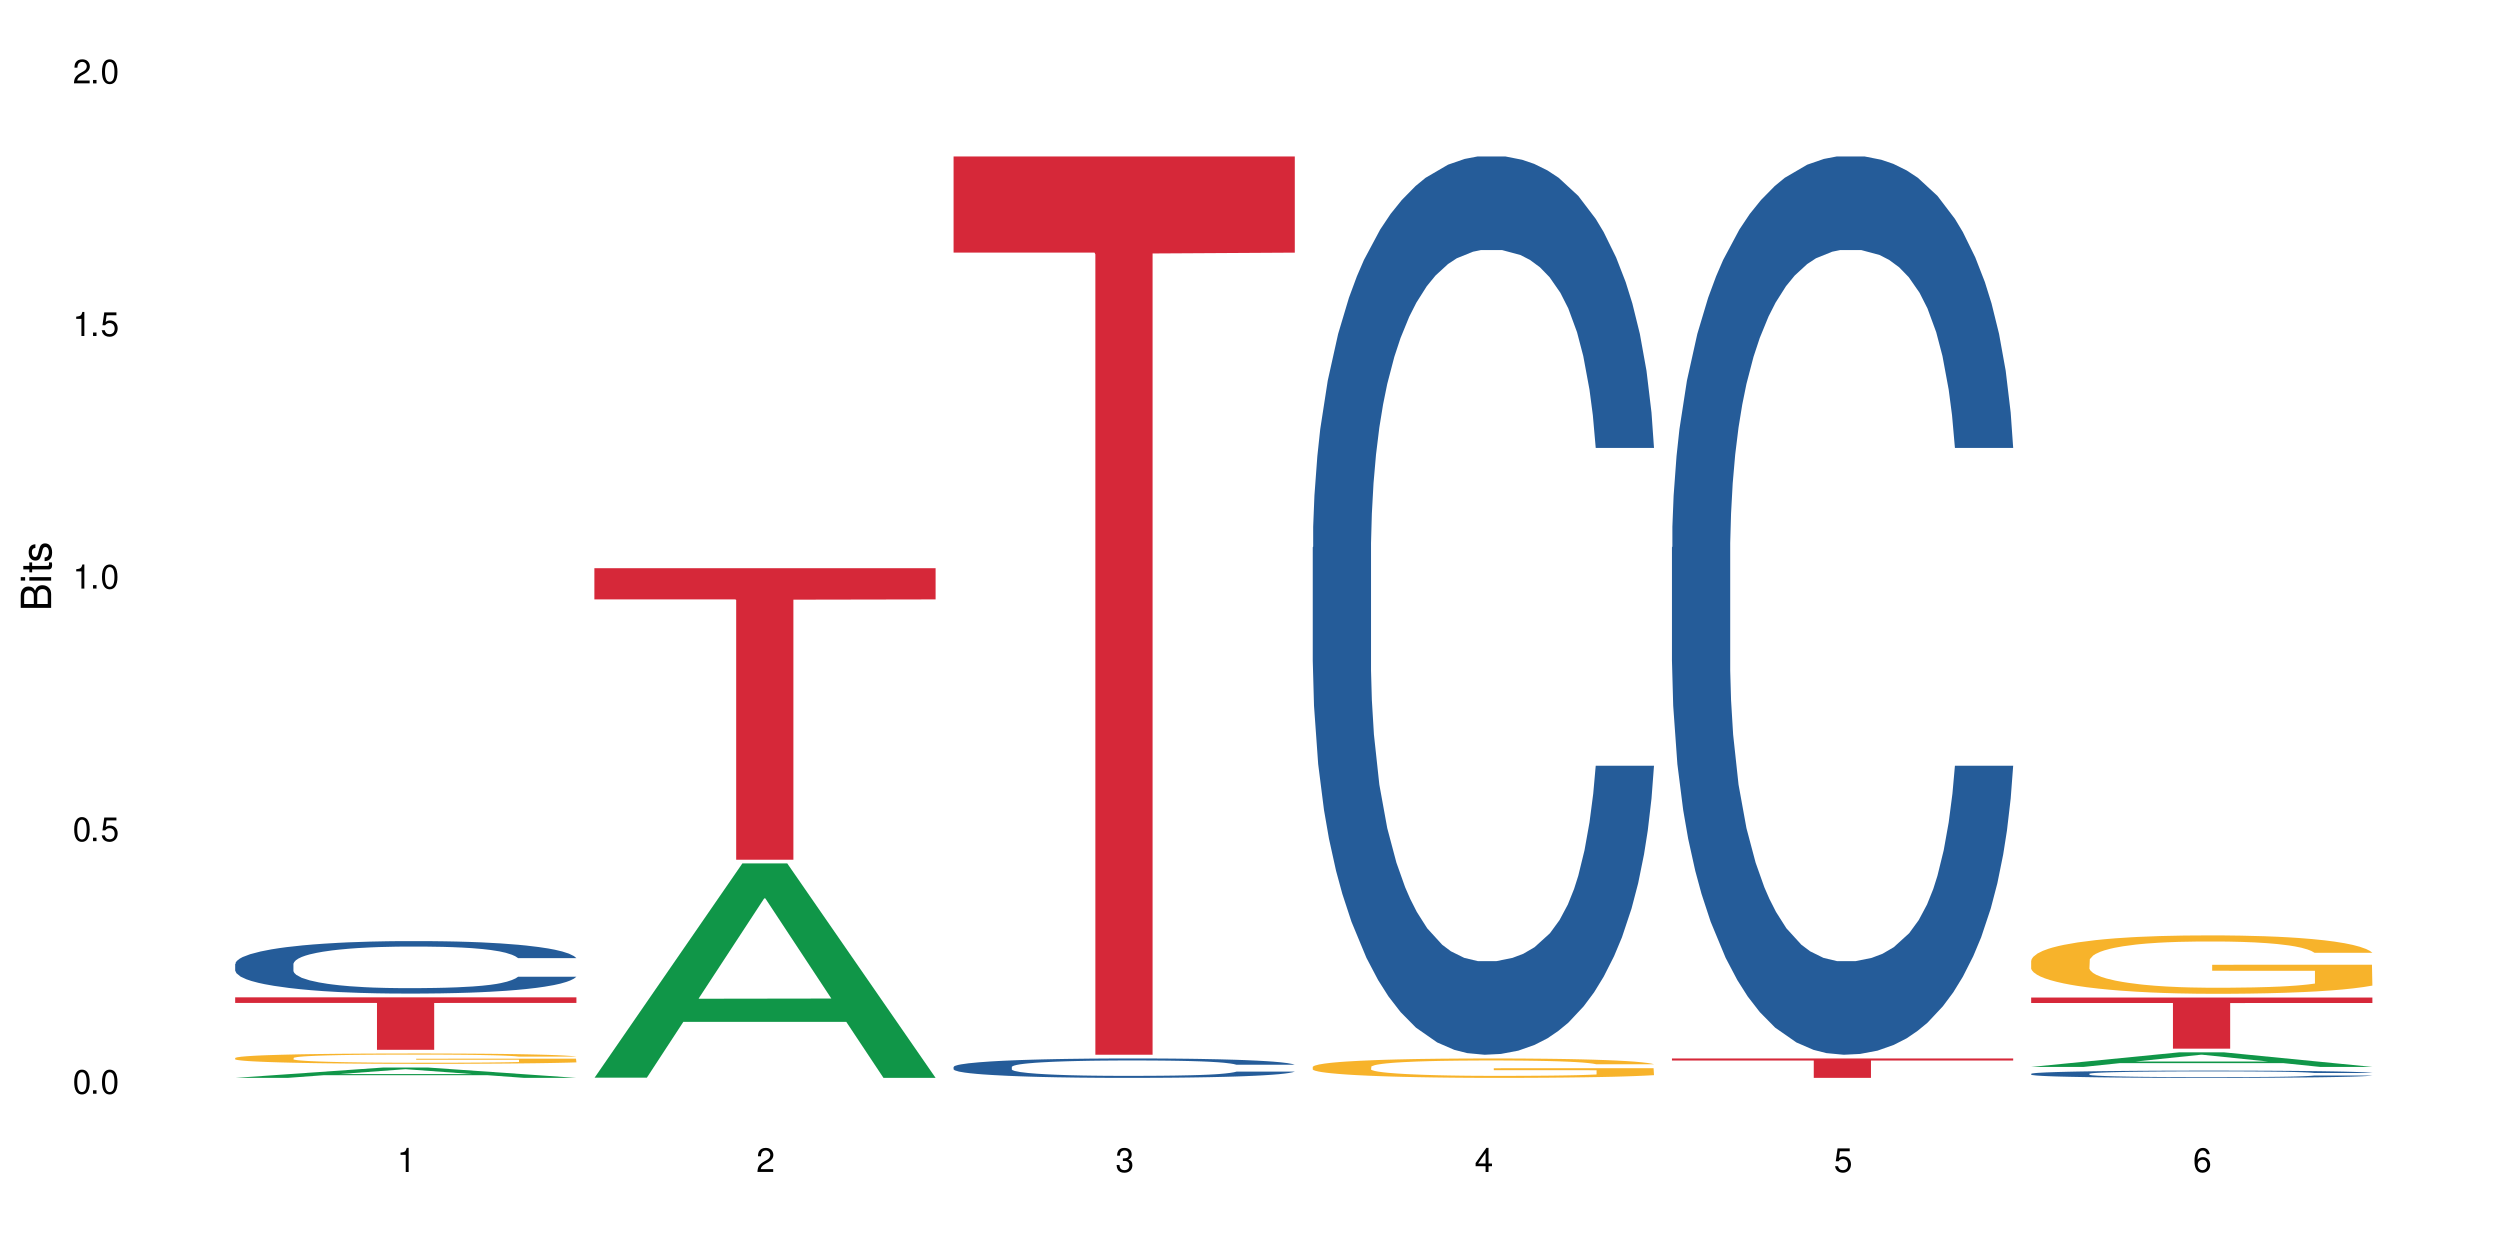
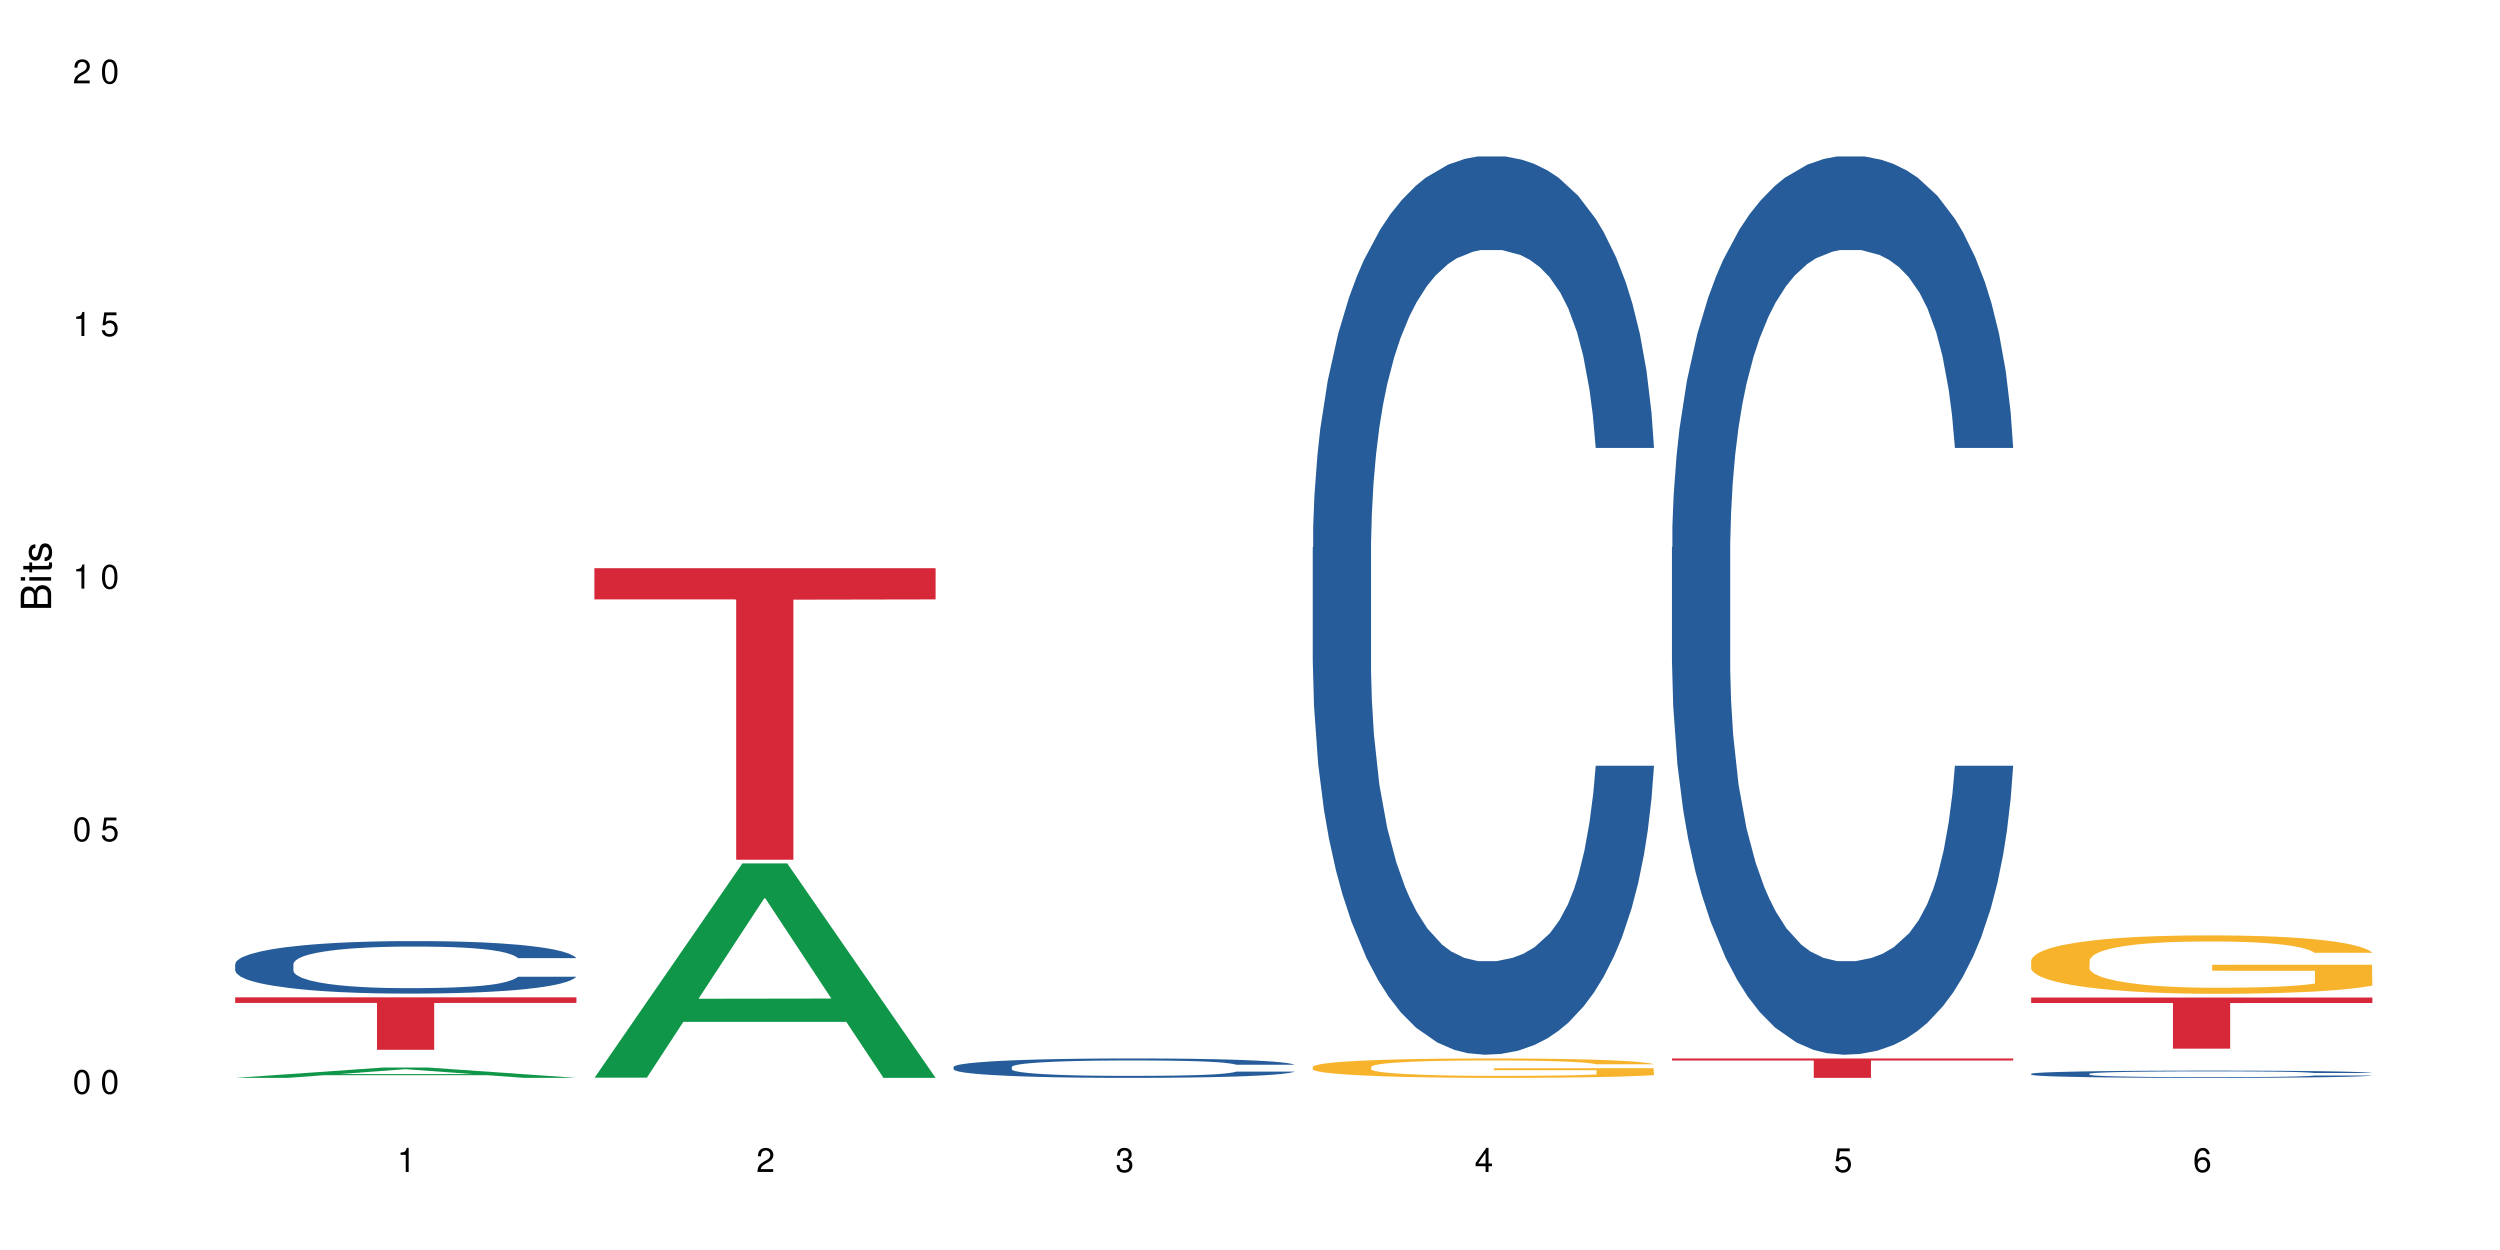
<svg xmlns="http://www.w3.org/2000/svg" xmlns:xlink="http://www.w3.org/1999/xlink" width="720" height="360" viewBox="0 0 720 360">
  <defs>
    <g>
      <g id="glyph-0-0">
</g>
      <g id="glyph-0-1">
        <path d="M 2.641 -6.938 C 2 -6.938 1.422 -6.656 1.078 -6.172 C 0.641 -5.562 0.406 -4.641 0.406 -3.359 C 0.406 -1.016 1.188 0.219 2.641 0.219 C 4.078 0.219 4.859 -1.016 4.859 -3.297 C 4.859 -4.641 4.656 -5.547 4.203 -6.172 C 3.844 -6.656 3.281 -6.938 2.641 -6.938 Z M 2.641 -6.188 C 3.547 -6.188 4 -5.25 4 -3.375 C 4 -1.406 3.562 -0.484 2.625 -0.484 C 1.734 -0.484 1.281 -1.438 1.281 -3.344 C 1.281 -5.25 1.734 -6.188 2.641 -6.188 Z M 2.641 -6.188 " />
      </g>
      <g id="glyph-0-2">
-         <path d="M 1.828 -1 L 0.828 -1 L 0.828 0 L 1.828 0 Z M 1.828 -1 " />
-       </g>
+         </g>
      <g id="glyph-0-3">
        <path d="M 4.562 -6.797 L 1.062 -6.797 L 0.547 -3.094 L 1.328 -3.094 C 1.719 -3.562 2.047 -3.734 2.578 -3.734 C 3.484 -3.734 4.062 -3.109 4.062 -2.094 C 4.062 -1.125 3.484 -0.531 2.578 -0.531 C 1.828 -0.531 1.375 -0.906 1.188 -1.672 L 0.328 -1.672 C 0.453 -1.109 0.547 -0.844 0.75 -0.594 C 1.125 -0.078 1.828 0.219 2.594 0.219 C 3.969 0.219 4.922 -0.781 4.922 -2.219 C 4.922 -3.562 4.031 -4.484 2.719 -4.484 C 2.25 -4.484 1.859 -4.359 1.469 -4.062 L 1.734 -5.969 L 4.562 -5.969 Z M 4.562 -6.797 " />
      </g>
      <g id="glyph-0-4">
        <path d="M 2.484 -4.938 L 2.484 0 L 3.328 0 L 3.328 -6.938 L 2.766 -6.938 C 2.469 -5.875 2.281 -5.734 0.984 -5.562 L 0.984 -4.938 Z M 2.484 -4.938 " />
      </g>
      <g id="glyph-0-5">
        <path d="M 4.859 -0.828 L 1.281 -0.828 C 1.359 -1.406 1.672 -1.781 2.5 -2.281 L 3.469 -2.828 C 4.406 -3.344 4.906 -4.062 4.906 -4.906 C 4.906 -5.484 4.672 -6.031 4.266 -6.406 C 3.859 -6.766 3.375 -6.938 2.719 -6.938 C 1.859 -6.938 1.219 -6.625 0.844 -6.031 C 0.609 -5.672 0.5 -5.234 0.484 -4.531 L 1.328 -4.531 C 1.359 -5.016 1.406 -5.281 1.531 -5.516 C 1.75 -5.938 2.188 -6.203 2.703 -6.203 C 3.469 -6.203 4.031 -5.641 4.031 -4.891 C 4.031 -4.344 3.719 -3.859 3.125 -3.516 L 2.234 -3 C 0.812 -2.172 0.406 -1.531 0.328 -0.016 L 4.859 -0.016 Z M 4.859 -0.828 " />
      </g>
      <g id="glyph-0-6">
        <path d="M 2.125 -3.188 L 2.578 -3.188 C 3.5 -3.188 3.984 -2.766 3.984 -1.922 C 3.984 -1.062 3.469 -0.531 2.594 -0.531 C 1.656 -0.531 1.203 -1 1.156 -2.016 L 0.312 -2.016 C 0.344 -1.453 0.438 -1.094 0.609 -0.781 C 0.953 -0.109 1.625 0.219 2.547 0.219 C 3.953 0.219 4.859 -0.625 4.859 -1.938 C 4.859 -2.828 4.516 -3.297 3.703 -3.594 C 4.344 -3.844 4.656 -4.328 4.656 -5.031 C 4.656 -6.219 3.875 -6.938 2.578 -6.938 C 1.203 -6.938 0.484 -6.172 0.453 -4.703 L 1.297 -4.703 C 1.312 -5.125 1.344 -5.359 1.453 -5.578 C 1.641 -5.969 2.062 -6.203 2.594 -6.203 C 3.344 -6.203 3.797 -5.75 3.797 -5 C 3.797 -4.516 3.609 -4.219 3.25 -4.047 C 3.016 -3.953 2.703 -3.922 2.125 -3.906 Z M 2.125 -3.188 " />
      </g>
      <g id="glyph-0-7">
        <path d="M 3.141 -1.672 L 3.141 0 L 3.984 0 L 3.984 -1.672 L 4.984 -1.672 L 4.984 -2.438 L 3.984 -2.438 L 3.984 -6.938 L 3.359 -6.938 L 0.266 -2.578 L 0.266 -1.672 Z M 3.141 -2.438 L 1 -2.438 L 3.141 -5.5 Z M 3.141 -2.438 " />
      </g>
      <g id="glyph-0-8">
        <path d="M 4.781 -5.125 C 4.609 -6.266 3.891 -6.938 2.844 -6.938 C 2.094 -6.938 1.422 -6.578 1.031 -5.953 C 0.594 -5.266 0.406 -4.422 0.406 -3.172 C 0.406 -2 0.578 -1.25 0.984 -0.641 C 1.359 -0.078 1.953 0.219 2.703 0.219 C 3.984 0.219 4.922 -0.75 4.922 -2.094 C 4.922 -3.375 4.062 -4.281 2.844 -4.281 C 2.172 -4.281 1.641 -4.031 1.281 -3.516 C 1.281 -5.234 1.828 -6.188 2.797 -6.188 C 3.391 -6.188 3.797 -5.797 3.938 -5.125 Z M 2.734 -3.531 C 3.547 -3.531 4.062 -2.953 4.062 -2.031 C 4.062 -1.156 3.484 -0.531 2.703 -0.531 C 1.922 -0.531 1.328 -1.188 1.328 -2.078 C 1.328 -2.938 1.906 -3.531 2.734 -3.531 Z M 2.734 -3.531 " />
      </g>
      <g id="glyph-1-0">
</g>
      <g id="glyph-1-1">
        <path d="M 0 -0.953 L 0 -4.891 C 0 -5.719 -0.234 -6.344 -0.734 -6.797 C -1.188 -7.234 -1.812 -7.469 -2.5 -7.469 C -3.547 -7.469 -4.188 -7 -4.625 -5.875 C -4.984 -6.688 -5.625 -7.094 -6.531 -7.094 C -7.172 -7.094 -7.734 -6.859 -8.141 -6.391 C -8.562 -5.922 -8.75 -5.344 -8.75 -4.5 L -8.75 -0.953 Z M -4.984 -2.062 L -7.766 -2.062 L -7.766 -4.219 C -7.766 -4.844 -7.688 -5.203 -7.453 -5.5 C -7.219 -5.812 -6.859 -5.969 -6.375 -5.969 C -5.891 -5.969 -5.531 -5.812 -5.297 -5.5 C -5.062 -5.203 -4.984 -4.844 -4.984 -4.219 Z M -0.984 -2.062 L -4 -2.062 L -4 -4.781 C -4 -5.766 -3.438 -6.359 -2.484 -6.359 C -1.547 -6.359 -0.984 -5.766 -0.984 -4.781 Z M -0.984 -2.062 " />
      </g>
      <g id="glyph-1-2">
        <path d="M -6.281 -1.797 L -6.281 -0.797 L 0 -0.797 L 0 -1.797 Z M -8.75 -1.797 L -8.75 -0.797 L -7.484 -0.797 L -7.484 -1.797 Z M -8.75 -1.797 " />
      </g>
      <g id="glyph-1-3">
        <path d="M -6.281 -3.047 L -6.281 -2.016 L -8.016 -2.016 L -8.016 -1.016 L -6.281 -1.016 L -6.281 -0.172 L -5.469 -0.172 L -5.469 -1.016 L -0.719 -1.016 C -0.078 -1.016 0.281 -1.453 0.281 -2.234 C 0.281 -2.5 0.25 -2.719 0.188 -3.047 L -0.641 -3.047 C -0.609 -2.906 -0.594 -2.766 -0.594 -2.562 C -0.594 -2.141 -0.719 -2.016 -1.156 -2.016 L -5.469 -2.016 L -5.469 -3.047 Z M -6.281 -3.047 " />
      </g>
      <g id="glyph-1-4">
        <path d="M -4.531 -5.25 C -5.766 -5.25 -6.469 -4.422 -6.469 -2.969 C -6.469 -1.516 -5.719 -0.562 -4.547 -0.562 C -3.562 -0.562 -3.094 -1.062 -2.734 -2.562 L -2.516 -3.484 C -2.344 -4.188 -2.094 -4.469 -1.641 -4.469 C -1.047 -4.469 -0.641 -3.875 -0.641 -3 C -0.641 -2.453 -0.797 -2 -1.062 -1.75 C -1.25 -1.594 -1.422 -1.531 -1.875 -1.469 L -1.875 -0.406 C -0.422 -0.453 0.281 -1.266 0.281 -2.922 C 0.281 -4.5 -0.5 -5.516 -1.719 -5.516 C -2.656 -5.516 -3.172 -4.984 -3.469 -3.734 L -3.703 -2.766 C -3.891 -1.953 -4.156 -1.609 -4.594 -1.609 C -5.188 -1.609 -5.547 -2.125 -5.547 -2.938 C -5.547 -3.75 -5.203 -4.172 -4.531 -4.203 Z M -4.531 -5.25 " />
      </g>
    </g>
  </defs>
  <rect x="-72" y="-36" width="864" height="432" fill="rgb(100%, 100%, 100%)" fill-opacity="1" />
  <path fill-rule="nonzero" fill="rgb(6.275%, 58.824%, 28.235%)" fill-opacity="1" d="M 67.73 310.43 L 67.836 310.426 L 110.359 307.449 L 123.273 307.449 L 166.008 310.43 L 150.992 310.43 L 140.281 309.652 L 93.352 309.652 L 82.852 310.43 L 67.73 310.43 L 97.863 309.332 L 135.977 309.328 L 116.973 307.938 L 116.766 307.934 L 116.555 307.941 L 97.758 309.328 L 97.863 309.332 Z M 67.73 310.43 " />
  <path fill-rule="nonzero" fill="rgb(14.51%, 36.078%, 60%)" fill-opacity="1" d="M 67.73 277.617 L 67.852 277.605 L 67.852 277.273 L 68.211 276.746 L 69.051 276.086 L 69.887 275.629 L 72.047 274.812 L 75.043 274.027 L 78.156 273.418 L 80.434 273.059 L 82.473 272.781 L 87.145 272.27 L 90.145 272.008 L 93.379 271.773 L 97.332 271.539 L 100.211 271.398 L 106.684 271.18 L 111.477 271.082 L 115.191 271.039 L 123.223 271.039 L 128.016 271.098 L 131.492 271.164 L 135.324 271.277 L 138.562 271.398 L 144.195 271.703 L 149.227 272.09 L 151.504 272.312 L 155.102 272.742 L 157.855 273.156 L 159.773 273.516 L 161.934 274.027 L 163.848 274.648 L 165.289 275.352 L 166.008 275.945 L 149.227 275.945 L 148.391 275.395 L 147.43 274.965 L 145.633 274.398 L 143.836 273.996 L 141.316 273.598 L 139.039 273.336 L 135.926 273.07 L 133.168 272.906 L 130.293 272.781 L 127.535 272.699 L 122.262 272.617 L 116.148 272.617 L 113.871 272.645 L 109.199 272.754 L 106.684 272.852 L 103.086 273.043 L 100.57 273.223 L 97.574 273.5 L 95.535 273.734 L 93.02 274.094 L 91.223 274.414 L 89.184 274.867 L 87.984 275.215 L 86.906 275.602 L 85.949 276.059 L 85.23 276.539 L 84.75 277.051 L 84.508 277.551 L 84.508 279.691 L 84.75 280.188 L 85.348 280.77 L 86.906 281.613 L 89.184 282.344 L 91.82 282.926 L 94.336 283.34 L 95.777 283.531 L 97.691 283.754 L 100.688 284.031 L 105.004 284.305 L 107.52 284.418 L 111.355 284.527 L 115.312 284.582 L 120.586 284.582 L 125.258 284.527 L 128.375 284.457 L 131.609 284.348 L 136.043 284.113 L 138.801 283.891 L 141.199 283.629 L 142.996 283.367 L 144.195 283.145 L 145.992 282.719 L 147.43 282.246 L 148.508 281.762 L 149.227 281.293 L 166.008 281.293 L 165.289 281.848 L 164.207 282.387 L 163.129 282.785 L 161.453 283.27 L 159.535 283.699 L 156.777 284.18 L 154.5 284.5 L 151.504 284.844 L 148.75 285.105 L 145.754 285.344 L 141.316 285.617 L 138.441 285.758 L 135.324 285.883 L 131.609 285.992 L 126.938 286.09 L 121.902 286.145 L 117.227 286.156 L 112.195 286.129 L 108.48 286.074 L 103.566 285.949 L 97.453 285.703 L 93.02 285.438 L 89.543 285.176 L 86.547 284.898 L 83.191 284.527 L 78.875 283.918 L 76.238 283.449 L 74.441 283.062 L 72.406 282.523 L 70.969 282.039 L 69.289 281.266 L 68.09 280.285 L 67.73 279.523 Z M 67.73 277.617 " />
-   <path fill-rule="nonzero" fill="rgb(96.863%, 70.196%, 16.863%)" fill-opacity="1" d="M 67.73 304.68 L 67.852 304.68 L 67.852 304.625 L 68.332 304.5 L 69.527 304.332 L 71.086 304.195 L 72.766 304.086 L 73.844 304.027 L 75.641 303.945 L 77.199 303.887 L 81.152 303.766 L 86.188 303.648 L 88.945 303.602 L 92.059 303.555 L 96.496 303.504 L 98.531 303.484 L 104.766 303.441 L 111.836 303.414 L 119.625 303.406 L 123.223 303.406 L 128.133 303.418 L 134.848 303.449 L 138.68 303.477 L 141.676 303.504 L 144.793 303.539 L 148.629 303.594 L 152.223 303.66 L 155.102 303.723 L 157.977 303.805 L 160.375 303.891 L 162.41 303.988 L 164.207 304.102 L 165.289 304.195 L 166.008 304.293 L 149.348 304.293 L 148.391 304.195 L 147.309 304.125 L 145.512 304.035 L 143.715 303.969 L 141.918 303.918 L 138.562 303.848 L 135.684 303.801 L 132.09 303.766 L 128.613 303.738 L 124.66 303.723 L 122.262 303.719 L 115.91 303.719 L 110.156 303.738 L 106.801 303.758 L 104.406 303.781 L 101.047 303.82 L 99.012 303.855 L 97.812 303.875 L 94.219 303.961 L 91.82 304.035 L 90.504 304.09 L 88.824 304.172 L 87.625 304.242 L 86.309 304.352 L 85.59 304.434 L 84.629 304.617 L 84.508 305.109 L 84.871 305.211 L 85.59 305.324 L 86.547 305.422 L 87.984 305.523 L 89.422 305.605 L 91.941 305.711 L 94.098 305.781 L 95.777 305.828 L 99.012 305.902 L 100.328 305.926 L 103.445 305.973 L 106.684 306.012 L 110.637 306.043 L 113.633 306.062 L 118.426 306.074 L 124.539 306.074 L 131.73 306.059 L 136.285 306.035 L 139.398 306.016 L 141.438 305.996 L 143.953 305.965 L 145.754 305.938 L 147.43 305.91 L 149.469 305.863 L 149.469 305.211 L 119.863 305.211 L 119.863 304.906 L 165.887 304.902 L 166.008 305.965 L 163.488 306.039 L 160.375 306.109 L 157.379 306.164 L 154.262 306.211 L 149.828 306.262 L 146.23 306.297 L 140.719 306.332 L 135.684 306.359 L 130.41 306.375 L 125.738 306.383 L 120.223 306.387 L 115.312 306.379 L 110.039 306.363 L 105.844 306.34 L 102.008 306.312 L 98.172 306.277 L 93.379 306.223 L 90.262 306.176 L 87.027 306.117 L 83.789 306.051 L 80.914 305.977 L 78.996 305.918 L 77.078 305.855 L 75.043 305.773 L 73.125 305.68 L 71.688 305.598 L 70.367 305.5 L 69.41 305.41 L 68.449 305.289 L 67.969 305.191 L 67.73 305.105 Z M 67.73 304.68 " />
  <path fill-rule="nonzero" fill="rgb(83.922%, 15.686%, 22.353%)" fill-opacity="1" d="M 67.73 287.223 L 166.008 287.223 L 166.008 288.84 L 125.047 288.855 L 125.047 302.34 L 108.57 302.34 L 108.57 288.871 L 108.332 288.84 L 67.73 288.84 Z M 67.73 287.223 " />
  <path fill-rule="nonzero" fill="rgb(6.275%, 58.824%, 28.235%)" fill-opacity="1" d="M 171.18 310.371 L 171.285 310.316 L 213.809 248.656 L 226.723 248.656 L 269.453 310.43 L 254.441 310.43 L 243.73 294.305 L 196.797 294.305 L 186.297 310.371 L 171.18 310.371 L 201.312 287.637 L 239.426 287.578 L 220.422 258.75 L 220.211 258.691 L 220 258.867 L 201.207 287.578 L 201.312 287.637 Z M 171.18 310.371 " />
  <path fill-rule="nonzero" fill="rgb(83.922%, 15.686%, 22.353%)" fill-opacity="1" d="M 171.18 163.641 L 269.453 163.641 L 269.453 172.629 L 228.496 172.707 L 228.496 247.594 L 212.02 247.594 L 212.02 172.785 L 211.777 172.629 L 171.18 172.629 Z M 171.18 163.641 " />
  <path fill-rule="nonzero" fill="rgb(14.51%, 36.078%, 60%)" fill-opacity="1" d="M 274.629 307.27 L 274.746 307.266 L 274.746 307.141 L 275.105 306.949 L 275.945 306.703 L 276.785 306.535 L 278.941 306.23 L 281.938 305.941 L 285.055 305.715 L 287.332 305.582 L 289.367 305.48 L 294.043 305.289 L 297.039 305.195 L 300.273 305.105 L 304.23 305.02 L 307.105 304.969 L 313.578 304.887 L 318.371 304.852 L 322.086 304.836 L 330.117 304.836 L 334.91 304.855 L 338.387 304.883 L 342.223 304.922 L 345.457 304.969 L 351.09 305.082 L 356.125 305.223 L 358.402 305.305 L 361.996 305.465 L 364.754 305.617 L 366.672 305.75 L 368.828 305.941 L 370.746 306.172 L 372.184 306.43 L 372.902 306.652 L 356.125 306.652 L 355.285 306.445 L 354.324 306.289 L 352.527 306.078 L 350.73 305.93 L 348.215 305.781 L 345.938 305.684 L 342.82 305.586 L 340.062 305.527 L 337.188 305.48 L 334.43 305.449 L 329.156 305.418 L 323.047 305.418 L 320.77 305.43 L 316.094 305.469 L 313.578 305.504 L 309.98 305.578 L 307.465 305.645 L 304.469 305.746 L 302.434 305.832 L 299.914 305.965 L 298.117 306.082 L 296.078 306.254 L 294.883 306.379 L 293.801 306.523 L 292.844 306.691 L 292.125 306.871 L 291.645 307.059 L 291.406 307.246 L 291.406 308.035 L 291.645 308.223 L 292.246 308.438 L 293.801 308.746 L 296.078 309.02 L 298.715 309.234 L 301.234 309.387 L 302.672 309.457 L 304.59 309.539 L 307.586 309.645 L 311.898 309.746 L 314.418 309.785 L 318.25 309.828 L 322.207 309.848 L 327.48 309.848 L 332.152 309.828 L 335.27 309.801 L 338.508 309.762 L 342.941 309.672 L 345.695 309.594 L 348.094 309.496 L 349.891 309.398 L 351.09 309.316 L 352.887 309.156 L 354.324 308.984 L 355.406 308.805 L 356.125 308.629 L 372.902 308.629 L 372.184 308.836 L 371.105 309.035 L 370.027 309.184 L 368.348 309.363 L 366.43 309.52 L 363.676 309.699 L 361.398 309.816 L 358.402 309.945 L 355.645 310.043 L 352.648 310.129 L 348.215 310.23 L 345.336 310.281 L 342.223 310.328 L 338.508 310.371 L 333.832 310.406 L 328.797 310.426 L 324.125 310.43 L 319.09 310.422 L 315.375 310.398 L 310.461 310.355 L 304.348 310.262 L 299.914 310.164 L 296.438 310.066 L 293.441 309.965 L 290.086 309.828 L 285.773 309.602 L 283.137 309.43 L 281.34 309.285 L 279.301 309.086 L 277.863 308.906 L 276.184 308.621 L 274.988 308.258 L 274.629 307.977 Z M 274.629 307.27 " />
-   <path fill-rule="nonzero" fill="rgb(83.922%, 15.686%, 22.353%)" fill-opacity="1" d="M 274.629 45.062 L 372.902 45.062 L 372.902 72.758 L 331.945 73 L 331.945 303.77 L 315.465 303.77 L 315.465 73.242 L 315.227 72.758 L 274.629 72.758 Z M 274.629 45.062 " />
  <path fill-rule="nonzero" fill="rgb(14.51%, 36.078%, 60%)" fill-opacity="1" d="M 378.074 157.625 L 378.195 157.391 L 378.195 151.715 L 378.555 142.73 L 379.395 131.379 L 380.23 123.574 L 382.391 109.621 L 385.387 96.145 L 388.5 85.738 L 390.777 79.59 L 392.816 74.859 L 397.492 66.109 L 400.488 61.617 L 403.723 57.598 L 407.676 53.578 L 410.555 51.211 L 417.027 47.43 L 421.82 45.773 L 425.535 45.062 L 433.566 45.062 L 438.359 46.008 L 441.836 47.191 L 445.668 49.082 L 448.906 51.211 L 454.539 56.414 L 459.57 63.035 L 461.848 66.82 L 465.445 74.152 L 468.199 81.246 L 470.117 87.395 L 472.277 96.145 L 474.191 106.785 L 475.633 118.844 L 476.352 129.012 L 459.57 129.012 L 458.734 119.555 L 457.773 112.223 L 455.977 102.527 L 454.18 95.668 L 451.66 88.812 L 449.383 84.32 L 446.27 79.824 L 443.512 76.988 L 440.637 74.859 L 437.879 73.441 L 432.605 72.023 L 426.492 72.023 L 424.215 72.496 L 419.543 74.387 L 417.027 76.043 L 413.43 79.352 L 410.914 82.426 L 407.918 87.156 L 405.879 91.176 L 403.363 97.324 L 401.566 102.766 L 399.527 110.566 L 398.328 116.48 L 397.25 123.102 L 396.293 130.906 L 395.574 139.184 L 395.094 147.93 L 394.855 156.445 L 394.855 193.098 L 395.094 201.613 L 395.691 211.543 L 397.25 225.969 L 399.527 238.504 L 402.164 248.434 L 404.68 255.527 L 406.121 258.84 L 408.035 262.621 L 411.035 267.352 L 415.348 272.082 L 417.863 273.973 L 421.699 275.867 L 425.656 276.812 L 430.93 276.812 L 435.602 275.867 L 438.719 274.684 L 441.953 272.793 L 446.387 268.77 L 449.145 264.988 L 451.543 260.496 L 453.34 256 L 454.539 252.219 L 456.336 244.887 L 457.773 236.848 L 458.852 228.57 L 459.57 220.531 L 476.352 220.531 L 475.633 229.988 L 474.555 239.211 L 473.473 246.07 L 471.797 254.348 L 469.879 261.676 L 467.121 269.953 L 464.844 275.391 L 461.848 281.305 L 459.094 285.797 L 456.098 289.816 L 451.66 294.547 L 448.785 296.91 L 445.668 299.039 L 441.953 300.934 L 437.281 302.586 L 432.246 303.535 L 427.574 303.77 L 422.539 303.297 L 418.824 302.352 L 413.91 300.223 L 407.797 295.965 L 403.363 291.473 L 399.887 286.98 L 396.891 282.25 L 393.535 275.867 L 389.223 265.461 L 386.586 257.422 L 384.785 250.801 L 382.75 241.578 L 381.312 233.301 L 379.633 220.059 L 378.434 203.266 L 378.074 190.262 Z M 378.074 157.625 " />
  <path fill-rule="nonzero" fill="rgb(96.863%, 70.196%, 16.863%)" fill-opacity="1" d="M 378.074 307.23 L 378.195 307.227 L 378.195 307.125 L 378.676 306.895 L 379.871 306.578 L 381.43 306.316 L 383.109 306.113 L 384.188 306.004 L 385.984 305.852 L 387.543 305.738 L 391.496 305.512 L 396.531 305.297 L 399.289 305.203 L 402.402 305.117 L 406.84 305.02 L 408.875 304.984 L 415.109 304.902 L 422.18 304.852 L 429.969 304.836 L 433.566 304.84 L 438.48 304.859 L 445.191 304.918 L 449.023 304.969 L 452.02 305.02 L 455.137 305.086 L 458.973 305.188 L 462.566 305.312 L 465.445 305.434 L 468.32 305.586 L 470.719 305.75 L 472.754 305.93 L 474.555 306.145 L 475.633 306.324 L 476.352 306.5 L 459.691 306.5 L 458.734 306.324 L 457.652 306.184 L 455.855 306.016 L 454.059 305.895 L 452.262 305.797 L 448.906 305.664 L 446.027 305.582 L 442.434 305.512 L 438.957 305.465 L 435.004 305.434 L 432.605 305.422 L 426.254 305.422 L 420.5 305.457 L 417.145 305.5 L 414.75 305.539 L 411.395 305.617 L 409.355 305.68 L 408.156 305.719 L 404.562 305.879 L 402.164 306.02 L 400.848 306.117 L 399.168 306.27 L 397.969 306.41 L 396.652 306.613 L 395.934 306.766 L 394.973 307.113 L 394.855 308.035 L 395.215 308.227 L 395.934 308.438 L 396.891 308.621 L 398.328 308.816 L 399.766 308.965 L 402.285 309.164 L 404.441 309.297 L 406.121 309.383 L 409.355 309.52 L 410.672 309.566 L 413.789 309.66 L 417.027 309.73 L 420.98 309.793 L 423.977 309.824 L 428.77 309.848 L 434.883 309.848 L 442.074 309.816 L 446.629 309.777 L 449.746 309.734 L 451.781 309.699 L 454.297 309.645 L 456.098 309.594 L 457.773 309.535 L 459.812 309.449 L 459.812 308.227 L 430.211 308.223 L 430.211 307.652 L 476.23 307.645 L 476.352 309.645 L 473.832 309.781 L 470.719 309.914 L 467.723 310.016 L 464.605 310.105 L 460.172 310.199 L 456.574 310.262 L 451.062 310.332 L 446.027 310.379 L 440.754 310.41 L 436.082 310.426 L 430.57 310.43 L 425.656 310.422 L 420.383 310.391 L 416.188 310.348 L 412.352 310.297 L 408.516 310.23 L 403.723 310.125 L 400.605 310.039 L 397.371 309.93 L 394.133 309.801 L 391.258 309.664 L 389.34 309.559 L 387.422 309.434 L 385.387 309.281 L 383.469 309.105 L 382.031 308.949 L 380.711 308.77 L 379.754 308.602 L 378.793 308.371 L 378.316 308.188 L 378.074 308.027 Z M 378.074 307.23 " />
  <path fill-rule="nonzero" fill="rgb(14.51%, 36.078%, 60%)" fill-opacity="1" d="M 481.523 157.625 L 481.645 157.391 L 481.645 151.715 L 482.004 142.73 L 482.84 131.379 L 483.68 123.574 L 485.836 109.621 L 488.832 96.145 L 491.949 85.738 L 494.227 79.59 L 496.266 74.859 L 500.938 66.109 L 503.934 61.617 L 507.172 57.598 L 511.125 53.578 L 514 51.211 L 520.473 47.43 L 525.27 45.773 L 528.984 45.062 L 537.012 45.062 L 541.809 46.008 L 545.281 47.191 L 549.117 49.082 L 552.352 51.211 L 557.984 56.414 L 563.02 63.035 L 565.297 66.82 L 568.891 74.152 L 571.648 81.246 L 573.566 87.395 L 575.723 96.145 L 577.641 106.785 L 579.078 118.844 L 579.797 129.012 L 563.02 129.012 L 562.18 119.555 L 561.223 112.223 L 559.426 102.527 L 557.625 95.668 L 555.109 88.812 L 552.832 84.32 L 549.715 79.824 L 546.961 76.988 L 544.082 74.859 L 541.328 73.441 L 536.055 72.023 L 529.941 72.023 L 527.664 72.496 L 522.992 74.387 L 520.473 76.043 L 516.879 79.352 L 514.363 82.426 L 511.367 87.156 L 509.328 91.176 L 506.812 97.324 L 505.012 102.766 L 502.977 110.566 L 501.777 116.48 L 500.699 123.102 L 499.738 130.906 L 499.02 139.184 L 498.543 147.93 L 498.301 156.445 L 498.301 193.098 L 498.543 201.613 L 499.141 211.543 L 500.699 225.969 L 502.977 238.504 L 505.613 248.434 L 508.129 255.527 L 509.566 258.84 L 511.484 262.621 L 514.48 267.352 L 518.797 272.082 L 521.312 273.973 L 525.148 275.867 L 529.102 276.812 L 534.375 276.812 L 539.051 275.867 L 542.168 274.684 L 545.402 272.793 L 549.836 268.77 L 552.594 264.988 L 554.988 260.496 L 556.789 256 L 557.984 252.219 L 559.785 244.887 L 561.223 236.848 L 562.301 228.57 L 563.02 220.531 L 579.797 220.531 L 579.078 229.988 L 578 239.211 L 576.922 246.07 L 575.246 254.348 L 573.328 261.676 L 570.57 269.953 L 568.293 275.391 L 565.297 281.305 L 562.539 285.797 L 559.543 289.816 L 555.109 294.547 L 552.234 296.91 L 549.117 299.039 L 545.402 300.934 L 540.727 302.586 L 535.695 303.535 L 531.02 303.77 L 525.988 303.297 L 522.27 302.352 L 517.359 300.223 L 511.246 295.965 L 506.812 291.473 L 503.336 286.98 L 500.34 282.25 L 496.984 275.867 L 492.668 265.461 L 490.031 257.422 L 488.234 250.801 L 486.195 241.578 L 484.758 233.301 L 483.082 220.059 L 481.883 203.266 L 481.523 190.262 Z M 481.523 157.625 " />
  <path fill-rule="nonzero" fill="rgb(83.922%, 15.686%, 22.353%)" fill-opacity="1" d="M 481.523 304.836 L 579.797 304.836 L 579.797 305.434 L 538.84 305.441 L 538.84 310.43 L 522.363 310.43 L 522.363 305.445 L 522.121 305.434 L 481.523 305.434 Z M 481.523 304.836 " />
-   <path fill-rule="nonzero" fill="rgb(6.275%, 58.824%, 28.235%)" fill-opacity="1" d="M 584.973 307.27 L 585.074 307.266 L 627.598 303.074 L 640.512 303.074 L 683.246 307.273 L 668.23 307.273 L 657.523 306.176 L 610.59 306.176 L 600.09 307.27 L 584.973 307.27 L 615.105 305.723 L 653.219 305.719 L 634.215 303.762 L 634.004 303.758 L 633.793 303.77 L 615 305.719 L 615.105 305.723 Z M 584.973 307.27 " />
  <path fill-rule="nonzero" fill="rgb(14.51%, 36.078%, 60%)" fill-opacity="1" d="M 584.973 309.25 L 585.09 309.246 L 585.09 309.199 L 585.449 309.129 L 586.289 309.035 L 587.129 308.973 L 589.285 308.859 L 592.281 308.75 L 595.398 308.668 L 597.676 308.617 L 599.711 308.578 L 604.387 308.508 L 607.383 308.473 L 610.617 308.441 L 614.574 308.406 L 617.449 308.387 L 623.922 308.355 L 628.715 308.344 L 632.43 308.34 L 640.461 308.34 L 645.254 308.348 L 648.73 308.355 L 652.566 308.371 L 655.801 308.387 L 661.434 308.43 L 666.469 308.484 L 668.746 308.516 L 672.34 308.574 L 675.098 308.629 L 677.016 308.68 L 679.172 308.75 L 681.09 308.836 L 682.527 308.934 L 683.246 309.016 L 666.469 309.016 L 665.629 308.941 L 664.672 308.883 L 662.871 308.805 L 661.074 308.746 L 658.559 308.691 L 656.281 308.656 L 653.164 308.621 L 650.406 308.598 L 647.531 308.578 L 644.773 308.566 L 639.504 308.555 L 633.391 308.555 L 631.113 308.559 L 626.438 308.574 L 623.922 308.59 L 620.328 308.617 L 617.809 308.641 L 614.812 308.68 L 612.777 308.711 L 610.258 308.762 L 608.461 308.805 L 606.426 308.867 L 605.227 308.914 L 604.148 308.969 L 603.188 309.031 L 602.469 309.098 L 601.988 309.172 L 601.75 309.238 L 601.75 309.535 L 601.988 309.605 L 602.59 309.684 L 604.148 309.801 L 606.426 309.902 L 609.059 309.984 L 611.578 310.039 L 613.016 310.066 L 614.934 310.098 L 617.93 310.137 L 622.242 310.176 L 624.762 310.191 L 628.598 310.203 L 632.551 310.211 L 637.824 310.211 L 642.5 310.203 L 645.613 310.195 L 648.852 310.18 L 653.285 310.148 L 656.043 310.117 L 658.438 310.082 L 660.234 310.043 L 661.434 310.012 L 663.23 309.953 L 664.672 309.891 L 665.75 309.824 L 666.469 309.758 L 683.246 309.758 L 682.527 309.832 L 681.449 309.91 L 680.371 309.965 L 678.691 310.031 L 676.773 310.09 L 674.02 310.156 L 671.742 310.199 L 668.746 310.25 L 665.988 310.285 L 662.992 310.316 L 658.559 310.355 L 655.68 310.375 L 652.566 310.391 L 648.852 310.406 L 644.176 310.422 L 639.141 310.43 L 634.469 310.43 L 629.434 310.426 L 625.719 310.418 L 620.805 310.402 L 614.695 310.367 L 610.258 310.332 L 606.785 310.293 L 603.789 310.258 L 600.43 310.203 L 596.117 310.121 L 593.48 310.055 L 591.684 310.004 L 589.645 309.926 L 588.207 309.859 L 586.527 309.754 L 585.332 309.617 L 584.973 309.512 Z M 584.973 309.25 " />
  <path fill-rule="nonzero" fill="rgb(96.863%, 70.196%, 16.863%)" fill-opacity="1" d="M 584.973 276.598 L 585.09 276.582 L 585.09 276.273 L 585.57 275.582 L 586.77 274.629 L 588.328 273.844 L 590.004 273.23 L 591.082 272.906 L 592.883 272.445 L 594.438 272.109 L 598.395 271.414 L 603.426 270.77 L 606.184 270.492 L 609.301 270.23 L 613.734 269.941 L 615.773 269.832 L 622.004 269.586 L 629.074 269.434 L 636.867 269.387 L 640.461 269.402 L 645.375 269.465 L 652.086 269.633 L 655.922 269.785 L 658.918 269.941 L 662.035 270.141 L 665.867 270.449 L 669.465 270.816 L 672.34 271.184 L 675.215 271.645 L 677.613 272.137 L 679.652 272.676 L 681.449 273.32 L 682.527 273.859 L 683.246 274.398 L 666.586 274.398 L 665.629 273.859 L 664.551 273.445 L 662.754 272.938 L 660.953 272.57 L 659.156 272.277 L 655.801 271.879 L 652.926 271.633 L 649.328 271.414 L 645.855 271.277 L 641.898 271.184 L 639.504 271.156 L 633.148 271.156 L 627.398 271.262 L 624.043 271.387 L 621.645 271.508 L 618.289 271.738 L 616.25 271.922 L 615.055 272.047 L 611.457 272.523 L 609.059 272.953 L 607.742 273.246 L 606.062 273.707 L 604.867 274.121 L 603.547 274.734 L 602.828 275.195 L 601.871 276.242 L 601.75 279.008 L 602.109 279.594 L 602.828 280.223 L 603.789 280.777 L 605.227 281.359 L 606.664 281.805 L 609.18 282.406 L 611.336 282.805 L 613.016 283.066 L 616.25 283.48 L 617.57 283.621 L 620.688 283.898 L 623.922 284.113 L 627.875 284.297 L 630.871 284.387 L 635.668 284.465 L 641.777 284.465 L 648.969 284.375 L 653.523 284.25 L 656.641 284.129 L 658.676 284.02 L 661.195 283.852 L 662.992 283.695 L 664.672 283.527 L 666.707 283.266 L 666.707 279.594 L 637.105 279.578 L 637.105 277.855 L 683.125 277.84 L 683.246 283.852 L 680.73 284.266 L 677.613 284.664 L 674.617 284.973 L 671.5 285.234 L 667.066 285.527 L 663.473 285.711 L 657.957 285.926 L 652.926 286.062 L 647.652 286.156 L 642.977 286.203 L 637.465 286.219 L 632.551 286.188 L 627.277 286.094 L 623.082 285.973 L 619.246 285.816 L 615.414 285.617 L 610.617 285.297 L 607.504 285.035 L 604.266 284.711 L 601.031 284.328 L 598.156 283.914 L 596.238 283.59 L 594.32 283.219 L 592.281 282.758 L 590.363 282.238 L 588.926 281.762 L 587.609 281.223 L 586.648 280.715 L 585.691 280.023 L 585.211 279.469 L 584.973 278.992 Z M 584.973 276.598 " />
  <path fill-rule="nonzero" fill="rgb(83.922%, 15.686%, 22.353%)" fill-opacity="1" d="M 584.973 287.285 L 683.246 287.285 L 683.246 288.859 L 642.289 288.875 L 642.289 302.008 L 625.809 302.008 L 625.809 288.887 L 625.57 288.859 L 584.973 288.859 Z M 584.973 287.285 " />
  <g fill="rgb(0%, 0%, 0%)" fill-opacity="1">
    <use xlink:href="#glyph-0-1" x="20.965" y="314.993" />
    <use xlink:href="#glyph-0-2" x="25.965" y="314.993" />
    <use xlink:href="#glyph-0-1" x="28.965" y="314.993" />
  </g>
  <g fill="rgb(0%, 0%, 0%)" fill-opacity="1">
    <use xlink:href="#glyph-0-1" x="20.965" y="242.251" />
    <use xlink:href="#glyph-0-2" x="25.965" y="242.251" />
    <use xlink:href="#glyph-0-3" x="28.965" y="242.251" />
  </g>
  <g fill="rgb(0%, 0%, 0%)" fill-opacity="1">
    <use xlink:href="#glyph-0-4" x="20.965" y="169.509" />
    <use xlink:href="#glyph-0-2" x="25.965" y="169.509" />
    <use xlink:href="#glyph-0-1" x="28.965" y="169.509" />
  </g>
  <g fill="rgb(0%, 0%, 0%)" fill-opacity="1">
    <use xlink:href="#glyph-0-4" x="20.965" y="96.767" />
    <use xlink:href="#glyph-0-2" x="25.965" y="96.767" />
    <use xlink:href="#glyph-0-3" x="28.965" y="96.767" />
  </g>
  <g fill="rgb(0%, 0%, 0%)" fill-opacity="1">
    <use xlink:href="#glyph-0-5" x="20.965" y="24.024" />
    <use xlink:href="#glyph-0-2" x="25.965" y="24.024" />
    <use xlink:href="#glyph-0-1" x="28.965" y="24.024" />
  </g>
  <g fill="rgb(0%, 0%, 0%)" fill-opacity="1">
    <use xlink:href="#glyph-0-4" x="114.367" y="337.532" />
  </g>
  <g fill="rgb(0%, 0%, 0%)" fill-opacity="1">
    <use xlink:href="#glyph-0-5" x="217.816" y="337.532" />
  </g>
  <g fill="rgb(0%, 0%, 0%)" fill-opacity="1">
    <use xlink:href="#glyph-0-6" x="321.266" y="337.532" />
  </g>
  <g fill="rgb(0%, 0%, 0%)" fill-opacity="1">
    <use xlink:href="#glyph-0-7" x="424.711" y="337.532" />
  </g>
  <g fill="rgb(0%, 0%, 0%)" fill-opacity="1">
    <use xlink:href="#glyph-0-3" x="528.16" y="337.532" />
  </g>
  <g fill="rgb(0%, 0%, 0%)" fill-opacity="1">
    <use xlink:href="#glyph-0-8" x="631.609" y="337.532" />
  </g>
  <g fill="rgb(0%, 0%, 0%)" fill-opacity="1">
    <use xlink:href="#glyph-1-1" x="14.725" y="176.012" />
    <use xlink:href="#glyph-1-2" x="14.725" y="168.012" />
    <use xlink:href="#glyph-1-3" x="14.725" y="165.012" />
    <use xlink:href="#glyph-1-4" x="14.725" y="162.012" />
  </g>
</svg>